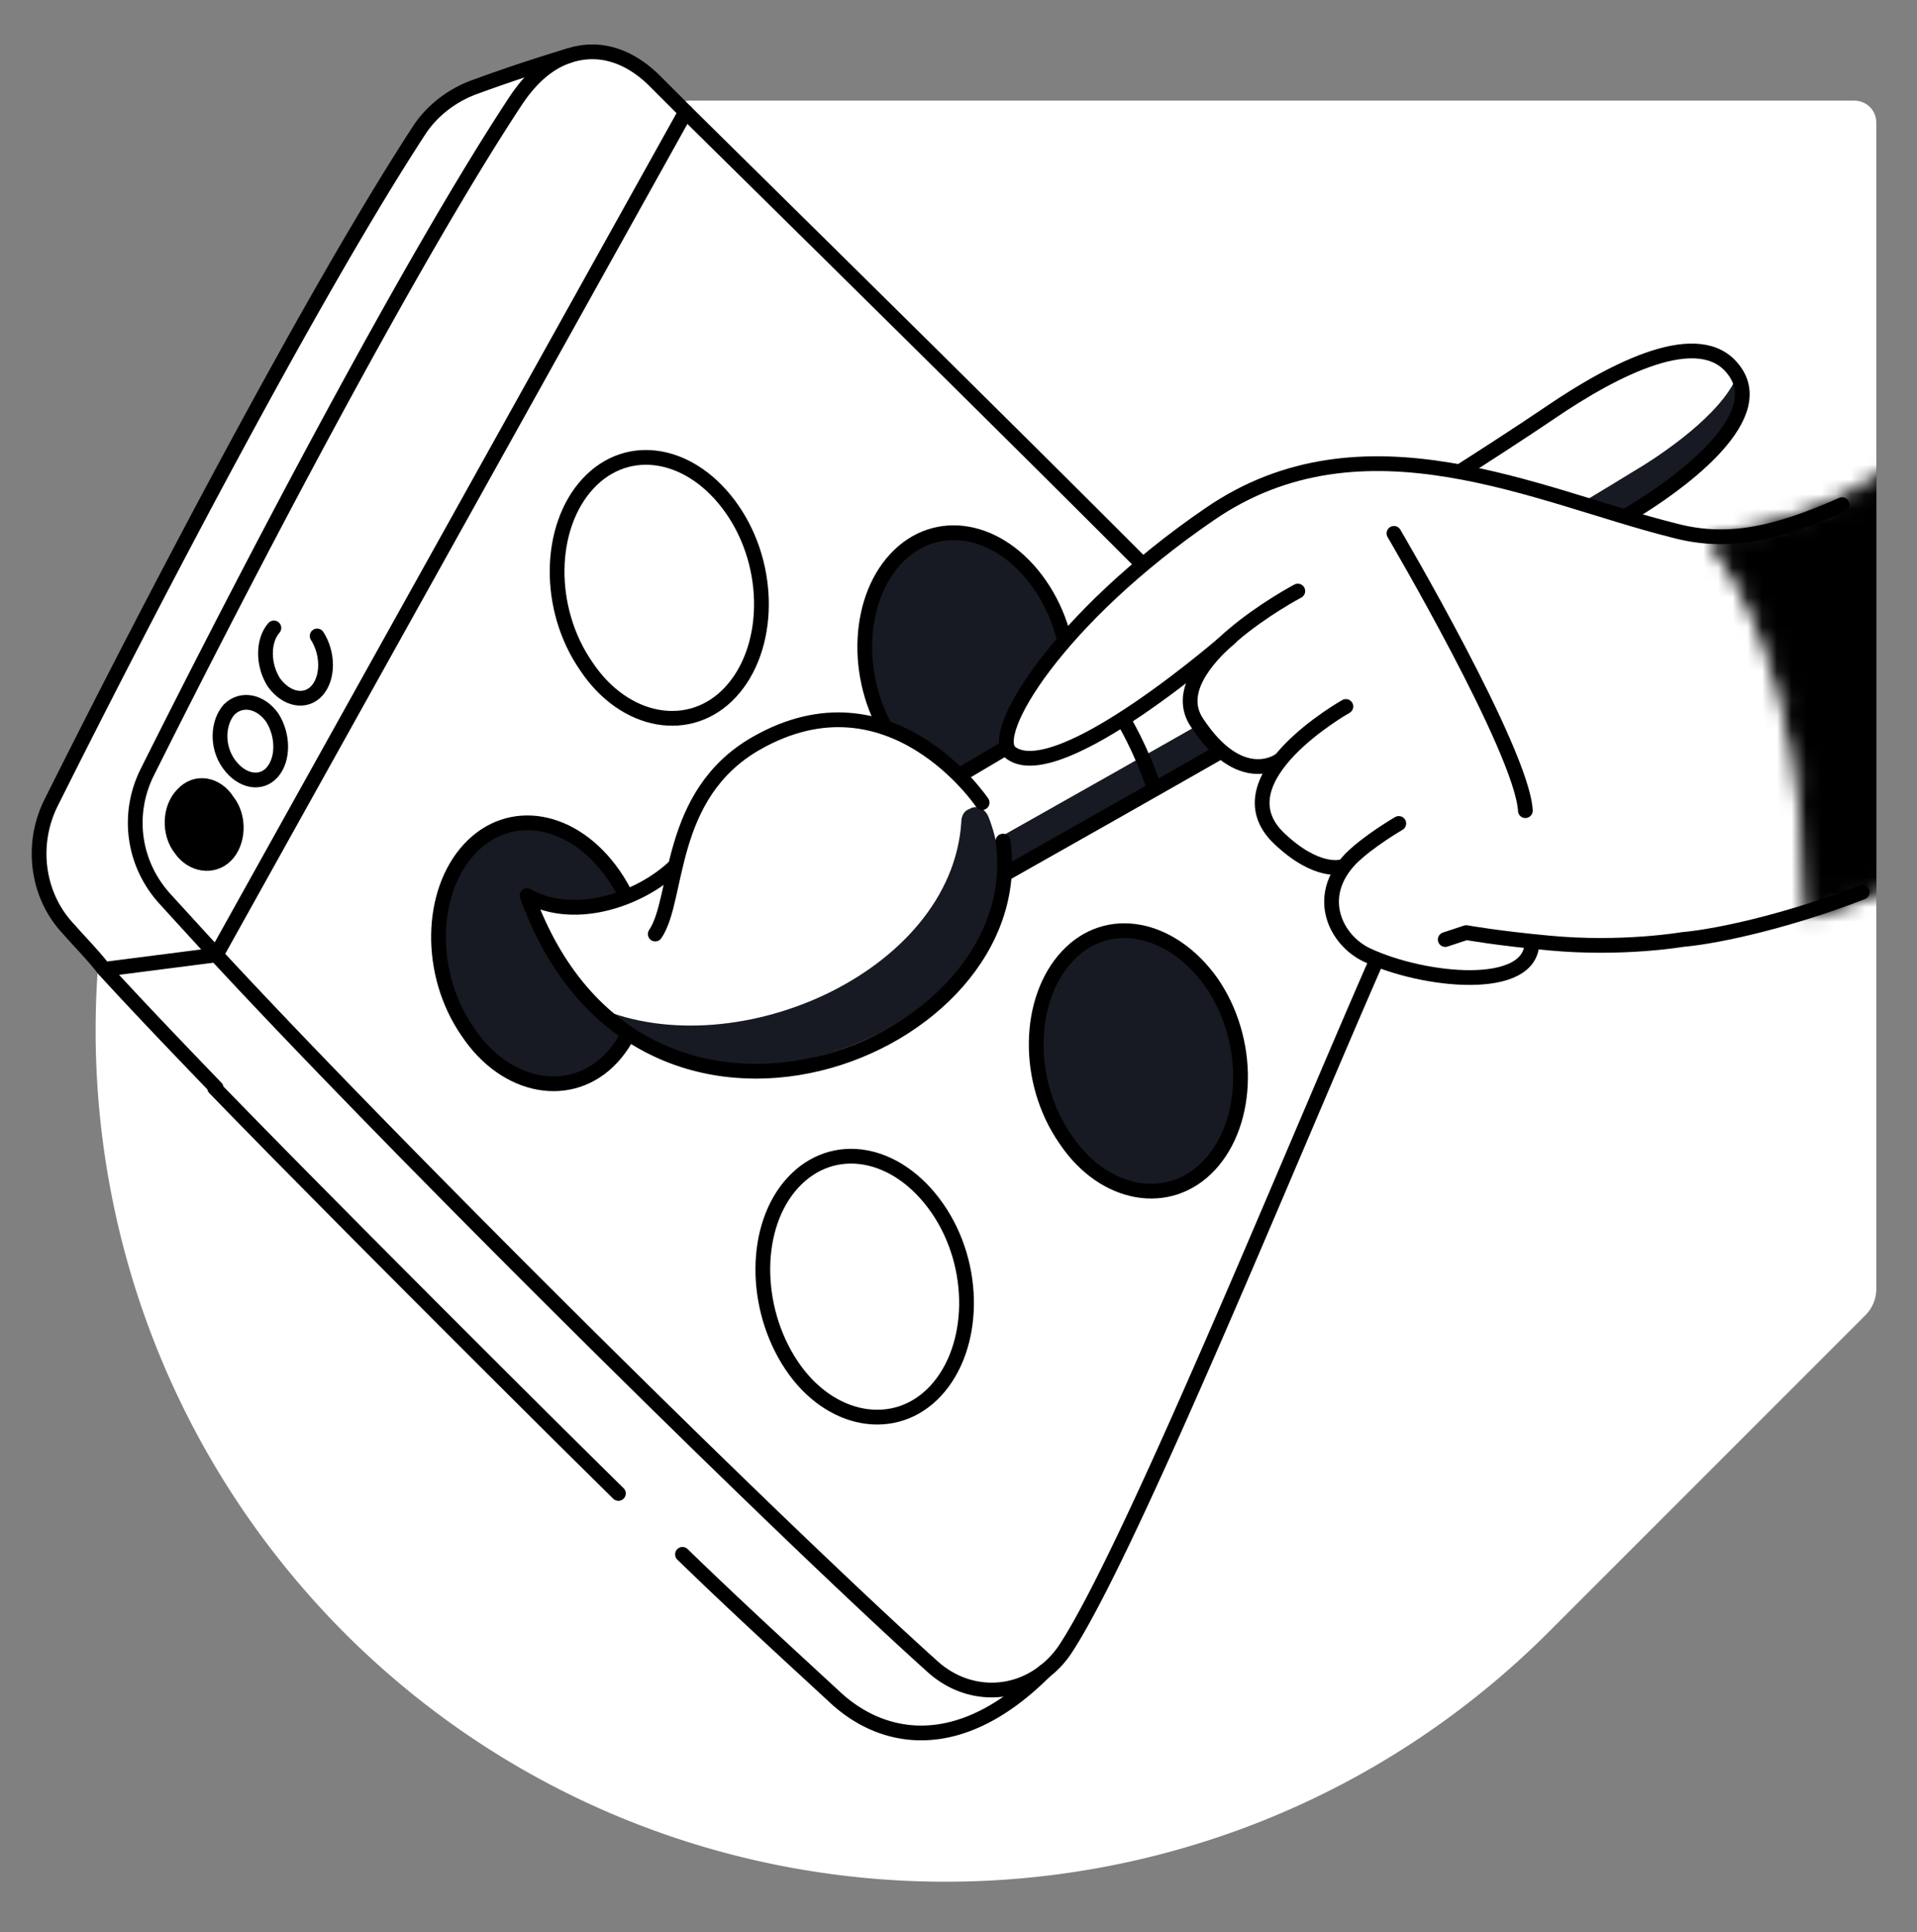
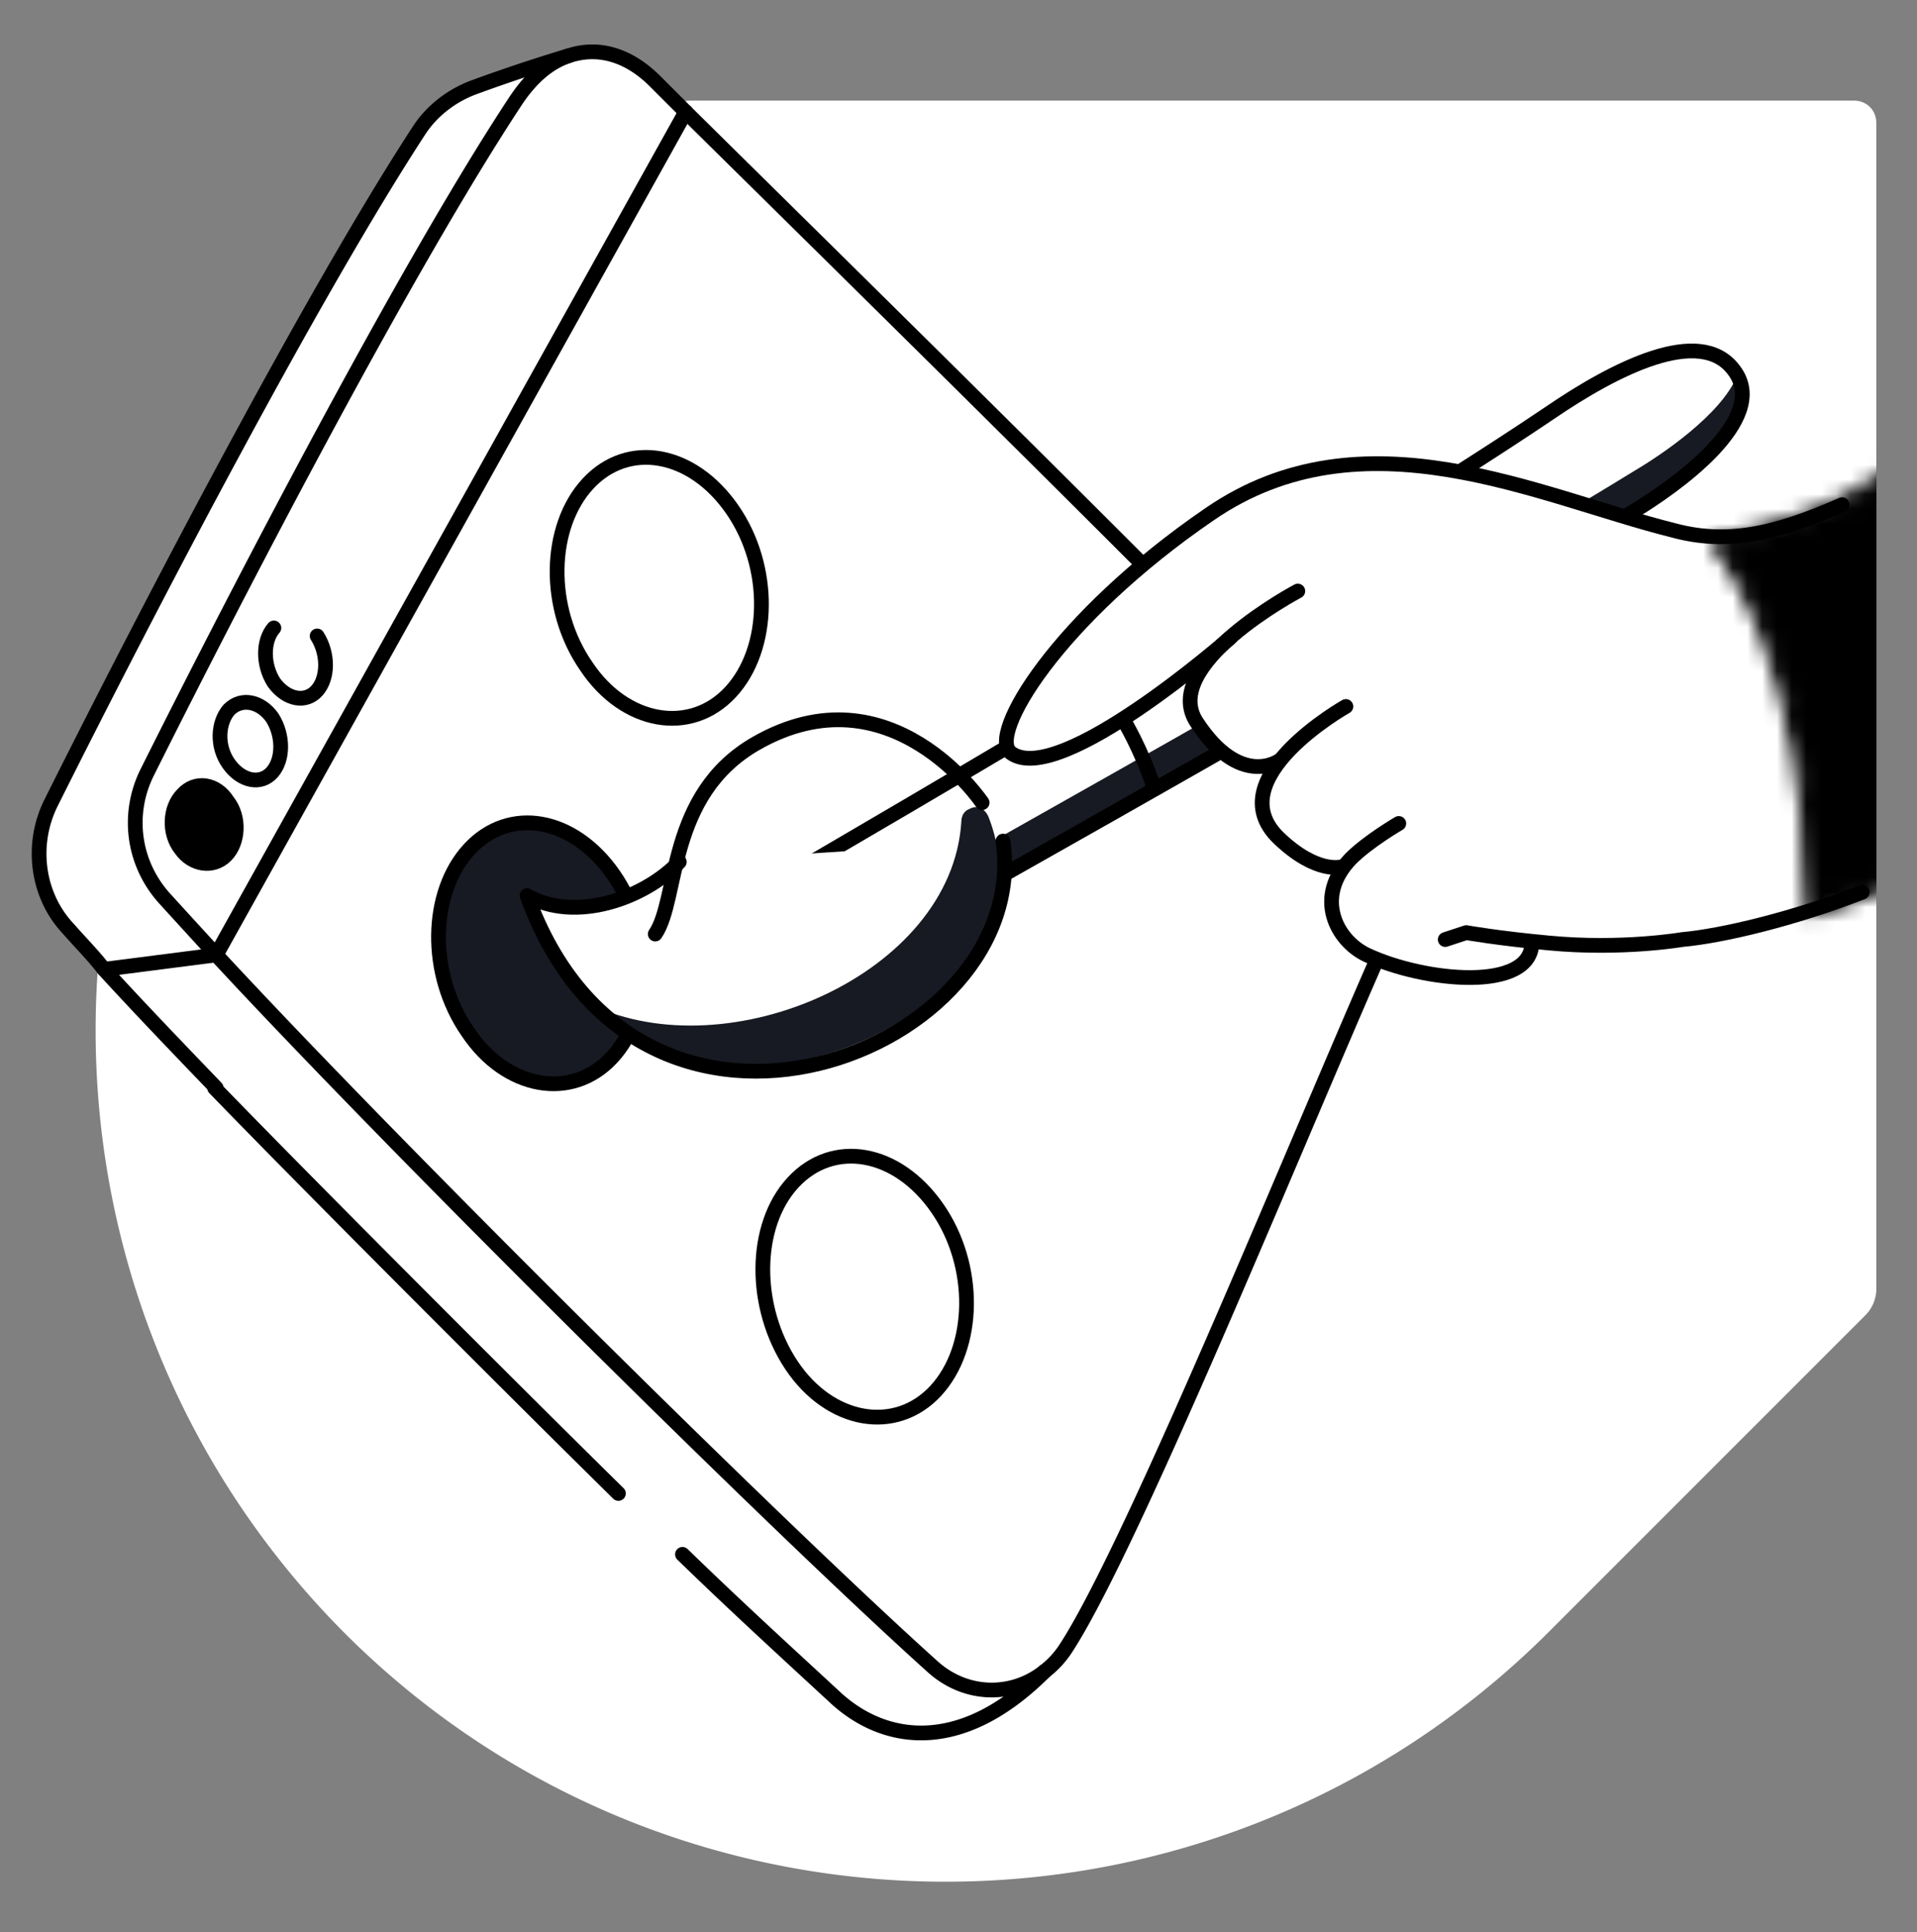
<svg xmlns="http://www.w3.org/2000/svg" width="130" height="131" fill="none">
  <rect width="100%" height="100%" fill="#808080" stroke="none" />
  <g clip-path="url(#a)">
    <path fill="#fff" d="M46.827 6.822c-.652 0-1.413.326-1.847.76L23.355 29.098c-22.494 22.495-22.494 59.007 0 81.61 22.494 22.494 59.007 22.494 81.609 0l21.516-21.516a2.54 2.54 0 0 0 .761-1.848V8.343c0-.87-.652-1.521-1.521-1.521z" />
    <path fill="#fff" d="M44.436 5.3c.651.653 1.412 1.413 2.173 2.174l-.109.109-31.84 57.159c-1.195-1.304-2.39-2.608-3.477-3.804-2.173-2.39-2.608-5.759-1.195-8.584C16.834 38.66 27.809 17.689 34.98 6.822c1.087-1.63 2.282-2.608 3.587-3.043 1.956-.87 4.129-.326 5.868 1.522M18.463 48.66c-.76-1.195-2.065-1.413-2.934-.543-.76.869-.87 2.499 0 3.694.87 1.196 2.065 1.413 2.934.544.76-.87.76-2.5 0-3.695m-3.043 5.65c-.87-1.086-2.173-1.303-3.042-.434-.87.87-.87 2.5-.11 3.695.87 1.195 2.174 1.304 3.044.434.869-.978.978-2.608.108-3.694" />
    <path fill="#fff" d="M38.567 3.67c-1.304.435-2.608 1.522-3.586 3.043C27.81 17.69 16.834 38.661 9.988 52.245c-1.413 2.825-.978 6.303 1.195 8.585 1.087 1.195 2.282 2.499 3.478 3.803l-7.607.87c-.87-.87-1.63-1.848-2.39-2.718-2.174-2.39-2.609-5.759-1.196-8.584C10.314 40.726 21.289 19.753 28.46 8.778c.87-1.304 2.174-2.282 3.586-2.826 1.848-.652 4.673-1.738 6.52-2.282" />
-     <path fill="#fff" d="M15.53 48.116c.762-.87 2.066-.652 2.935.543s.76 2.825 0 3.695-2.065.652-2.934-.544c-.87-1.195-.76-2.825 0-3.695" />
    <path fill="#000" d="M12.378 53.875c.87-.87 2.282-.652 3.043.435.76 1.086.76 2.825-.109 3.694-.869.87-2.282.652-3.042-.434-.761-1.196-.761-2.826.108-3.695" />
-     <path fill="#fff" d="M70.841 113.316c-5.76 5.76-10.975 4.782-14.235 1.739C45.413 104.949 19.224 78.869 7.053 65.72l7.607-.87C26.83 78 52.368 103.32 63.234 113.1c2.282 1.956 5.434 2.065 7.607.217" />
    <g stroke="#000" stroke-linecap="round" stroke-linejoin="round" stroke-miterlimit="10">
      <path d="M46.282 105.384c3.803 3.695 7.39 6.955 10.323 9.671 3.26 3.043 8.476 4.021 14.236-1.738M14.552 73.762c6.303 6.52 20.864 21.081 27.384 27.492M38.567 3.777a115 115 0 0 0-6.52 2.176c-1.412.543-2.716 1.521-3.586 2.825-7.172 10.976-18.147 31.949-24.993 45.64-1.413 2.826-.978 6.303 1.195 8.585.76.87 1.63 1.74 2.39 2.717 2.283 2.5 4.89 5.216 7.608 8.041" />
      <path d="M94.531 62.46c-5.216 11.519-17.495 42.054-22.277 49.335a6.3 6.3 0 0 1-1.412 1.521c-2.174 1.739-5.325 1.739-7.607-.326-10.867-9.78-36.404-35.1-48.574-48.248a1287 1287 0 0 1-3.478-3.803c-2.173-2.391-2.608-5.76-1.195-8.585C16.834 38.662 27.809 17.689 34.98 6.822c1.087-1.63 2.282-2.608 3.586-3.042 1.956-.652 4.021-.11 5.868 1.738l2.174 2.174c9.237 9.128 33.143 32.6 43.793 43.684" />
      <path d="m46.5 7.583-31.84 57.16-7.607.977" />
      <path d="M15.421 54.31c.87 1.087.76 2.825-.109 3.695s-2.282.652-3.042-.435c-.87-1.087-.761-2.825.108-3.694.87-.979 2.282-.761 3.043.434m3.044-5.651c.76 1.195.76 2.825 0 3.695s-2.065.652-2.934-.544c-.87-1.195-.76-2.825 0-3.694.87-.87 2.173-.544 2.934.543m3.042-5.542c.761 1.195.761 2.825 0 3.695-.76.87-2.064.652-2.934-.544-.76-1.195-.76-2.825 0-3.694" />
    </g>
    <path fill="#171A22" stroke="#000" stroke-linecap="round" stroke-linejoin="round" stroke-miterlimit="10" d="M41.61 59.309c2.717 3.912 2.608 9.454-.108 12.388s-7.172 2.173-9.78-1.74c-2.717-3.911-2.609-9.453.108-12.387s7.064-2.174 9.78 1.739" />
    <path stroke="#000" stroke-linecap="round" stroke-linejoin="round" stroke-miterlimit="10" d="M49.652 34.532c2.717 3.912 2.608 9.454-.108 12.388s-7.172 2.173-9.78-1.739c-2.717-3.912-2.608-9.454.108-12.388s7.063-2.173 9.78 1.739" />
-     <path fill="#171A22" stroke="#000" stroke-linecap="round" stroke-linejoin="round" stroke-miterlimit="10" d="M82.142 66.59c2.717 3.911 2.608 9.453-.109 12.387s-7.172 2.174-9.78-1.738c-2.716-3.912-2.608-9.454.109-12.389 2.717-2.933 7.063-2.064 9.78 1.74M70.515 39.64c2.717 3.911 2.608 9.454-.108 12.388s-7.172 2.173-9.78-1.74c-2.717-3.911-2.608-9.453.108-12.387s7.064-2.174 9.78 1.738" />
    <path stroke="#000" stroke-linecap="round" stroke-linejoin="round" stroke-miterlimit="10" d="M63.561 81.911c2.717 3.912 2.608 9.454-.108 12.388s-7.172 2.173-9.78-1.739-2.608-9.454.108-12.388 7.064-2.173 9.78 1.74" />
    <path fill="#fff" d="M105.072 28.012C88.989 38.879 47.587 62.785 47.587 62.785l4.238 5.651s43.141-24.124 59.007-33.796c2.499-1.52 9.345-6.194 6.737-9.562-2.282-3.043-8.041-.109-12.497 2.934" />
    <path fill="#171A22" d="M110.832 31.924C94.966 41.704 51.825 65.72 51.825 65.72L49 61.916c-.87.544-1.413.87-1.413.87l4.238 5.65s43.141-24.124 59.007-33.795c2.39-1.413 8.802-5.76 6.954-9.128-1.086 2.608-5.107 5.324-6.954 6.411" />
    <path stroke="#000" stroke-linecap="round" stroke-linejoin="round" stroke-miterlimit="10" d="M105.072 28.012C88.989 38.879 47.587 62.785 47.587 62.785l4.238 5.651s43.141-24.124 59.007-33.796c2.499-1.52 9.345-6.194 6.737-9.562-2.282-3.043-8.041-.109-12.497 2.934" />
    <path fill="#fff" d="M102.789 65.065c.326-.218.543-.544.543-.98-1.956-.218-3.26-.545-3.694-.545l-1.413.545c-.326.109-.652 0-.76-.327-.11-.327 0-.654.325-.763l1.522-.545h.326s2.499.545 6.302.872c5.542.545 10.106-.327 10.215-.327 2.717-.327 4.314-.742 8.986-2.595-.326-1.308-.548-3.907-.331-4.561-.869-.327-.16-.505-1.03-2.575-.869-1.853.525-3.781.743-4.544-.87-.218-2.391-.872-3.478-2.942-.869-1.526-.652-2.942-.217-3.814-1.087-.11-1.595-.878-2.355-2.622-.326-.871-1.542-2.278-1.216-3.04-1.522.217-2.74.212-4.044-.115a483 483 0 0 1-7.791-2.212c-8.15-2.506-15.512-4.424-23.77 1.243-8.15 5.34-12.876 11.213-13.093 14.156 0 .545.108.98.434 1.307 1.63 1.526 8.368-2.942 13.04-6.974 2.174-2.288 5.25-3.621 5.467-3.73.326-.11.836-.41.945-.193.109.327 0 .654-.217.763 0 0-2.282 1.199-4.238 2.942 0 .11-.11.218-.11.218-.216.218-.651.545-1.086.872-.76.763-1.304 1.526-1.412 2.397-.11.654-.11 1.199.325 1.744 2.609 3.814 4.673 2.615 4.782 2.506 1.739-2.18 4.455-3.705 4.673-3.814.326-.109.652 0 .76.218.109.327-1.205.738-1.422.847 0 0-3.794 2.75-4.12 5.582-.108.872.218 1.635.978 2.398 2.282 2.18 3.586 1.852 3.586 1.852h.109l.326-.327c1.195-1.307 3.26-2.397 3.369-2.506.326-.109.652-.109.76.218.109.327.109.654-.217.763 0 0-2.065 1.09-3.151 2.288-.87.98-1.304 1.962-1.087 3.051s.978 2.07 2.065 2.616c3.477 1.634 8.15 1.743 9.671.653" />
    <path fill="#fff" d="M90.728 58.221h.109l.326-.326c1.412-.942 3.228-2.31 3.337-2.418 0 0 .14-.842-1.925-.516-1.63.217-3.368 1.739-4.781 2.065 1.956 1.521 2.934 1.195 2.934 1.195M87.5 39.977c-4.455.76-11.117 5.096-15.138 8.247-1.412 1.087-2.716 1.413-3.912 1.195 0 .544.109.978.435 1.304 1.63 1.522 8.442-2.226 13.115-6.246 1.304-1.304 4.413-3.74 5.5-4.5m-1.5 11.5c.5.5 4.783-3.892 5-4-.326-.544-3.098-1.209-5.815.856-1.521 1.086-2.924 1.187-3.685.644 2.5 3.26 4.391 2.608 4.5 2.5m36.5 9c-3.695 1.738-12.322 1.982-16.017.678-4.781-1.739-6.629-1.521-10.975.652-.978.543-3.704 1.082-5.008-.33.218.978 1.022 2.456 2 3 3.586 1.738 8.658 1.677 10.18.699.326-.218.82-.765.82-1.2-1.956-.217-3.537-.322-3.972-.322l-1.319.218c-.326.108.109.326 0 0-.108-.326-.326-.109 0-.218l.791-.678h.5s2.697.675 6.5 1c5.542.544 9.937-.865 10.046-.865 2.064-.217 5.216-1.195 8.693-2.608-.761-.109-1.261-.026-2.239-.026" />
    <path fill="#fff" d="m81.5 43.477 1.404-.578s-1.522 5.868 2.173 5.433c3.695-.434 3.26 1.522 3.26 1.522s-1.739 5.976 1.63 6.194 2.934.978 2.934.978-2.173 4.238.87 5.324c3.042 1.087 1.52 2.391 1.52 2.391s-5.324-2.39-4.998-3.803 0-2.282 0-2.282-3.293-.68-4.673-3.912c0-1.196.435-3.478-.434-3.586-.761-.109-4.686-1.181-4.186-5.181.326-1.74.5-2.5.5-2.5" />
    <path stroke="#000" stroke-linecap="round" stroke-linejoin="round" stroke-miterlimit="10" d="M94.858 55.83s-2.065 1.196-3.26 2.391c-2.5 2.608-.978 5.542 1.086 6.52 3.836 1.811 11.224 2.578 11.203-.876" />
    <path stroke="#000" stroke-linecap="round" stroke-linejoin="round" stroke-miterlimit="10" d="M126.282 60.493c-4.656 1.817-9.538 2.972-12.201 3.207 0 0-4.09.704-9.035.235-3.424-.313-5.612-.705-5.612-.705l-1.427.47M91.27 47.898s-8.694 4.89-4.564 8.91c2.608 2.5 4.294 1.956 4.294 1.956" />
    <path stroke="#000" stroke-linecap="round" stroke-linejoin="round" stroke-miterlimit="10" d="M88.01 40.074s-9.454 4.998-6.846 8.91c2.934 4.456 5.542 2.608 5.542 2.608" />
    <path stroke="#000" stroke-linecap="round" stroke-linejoin="round" stroke-miterlimit="10" d="M124.923 34.215c-4.673 2.065-7.898 2.707-11.484 1.73-9.128-2.283-20.973-8.26-31.405-1.087-10.323 7.063-15.105 14.996-13.475 16.191 3.26 2.39 14.888-7.824 14.888-7.824" />
-     <path stroke="#000" stroke-linecap="round" stroke-linejoin="round" stroke-miterlimit="10" d="M94.53 36.162s8.694 14.779 8.911 18.8" />
    <path fill="#fff" d="M46.065 58.439c-2.39 2.5-7.063 4.13-10.323 2.282 7.607 21.082 34.339 10.54 32.274-3.695" />
    <path fill="#171A22" d="M65.734 54.852c-.326.11-.543.435-.543.87-.652 10.323-15.757 16.843-25.102 12.388 10.106 10.323 31.84-.326 26.949-12.714-.217-.544-.76-.87-1.304-.544" />
    <path stroke="#000" stroke-linecap="round" stroke-linejoin="round" stroke-miterlimit="10" d="M46.065 58.439c-2.39 2.5-7.063 4.13-10.323 2.282 7.607 21.081 34.339 10.54 32.274-3.695" />
-     <path fill="#fff" d="M66.603 54.418s-6.194-9.237-15.322-4.02c-6.085 3.476-5.216 10.54-6.846 12.93" />
    <path stroke="#000" stroke-linecap="round" stroke-linejoin="round" stroke-miterlimit="10" d="M66.603 54.418s-6.194-9.237-15.322-4.02c-6.085 3.476-5.216 10.54-6.846 12.93m31.73-14.561s1.196 1.956 2.065 4.564" />
    <mask id="b" width="23" height="38" x="115" y="25" maskUnits="userSpaceOnUse" style="mask-type:alpha">
      <path fill="#000" stroke="#000" stroke-linecap="round" stroke-linejoin="round" stroke-miterlimit="10" d="M116.483 36.814s6.411 7.172 6.411 24.885c12.171-4.238 14.018-5.651 14.018-5.651l-2.064-14.888-2.065-14.887c-.109.109-1.304 7.715-16.3 10.54" />
    </mask>
    <g mask="url(#b)">
      <path fill="#000" d="M113.535 21.492h13.714v52.595h-13.714z" />
    </g>
  </g>
  <defs>
    <clipPath id="a">
      <path fill="#fff" d="M0 .477h130v130H0z" />
    </clipPath>
  </defs>
</svg>